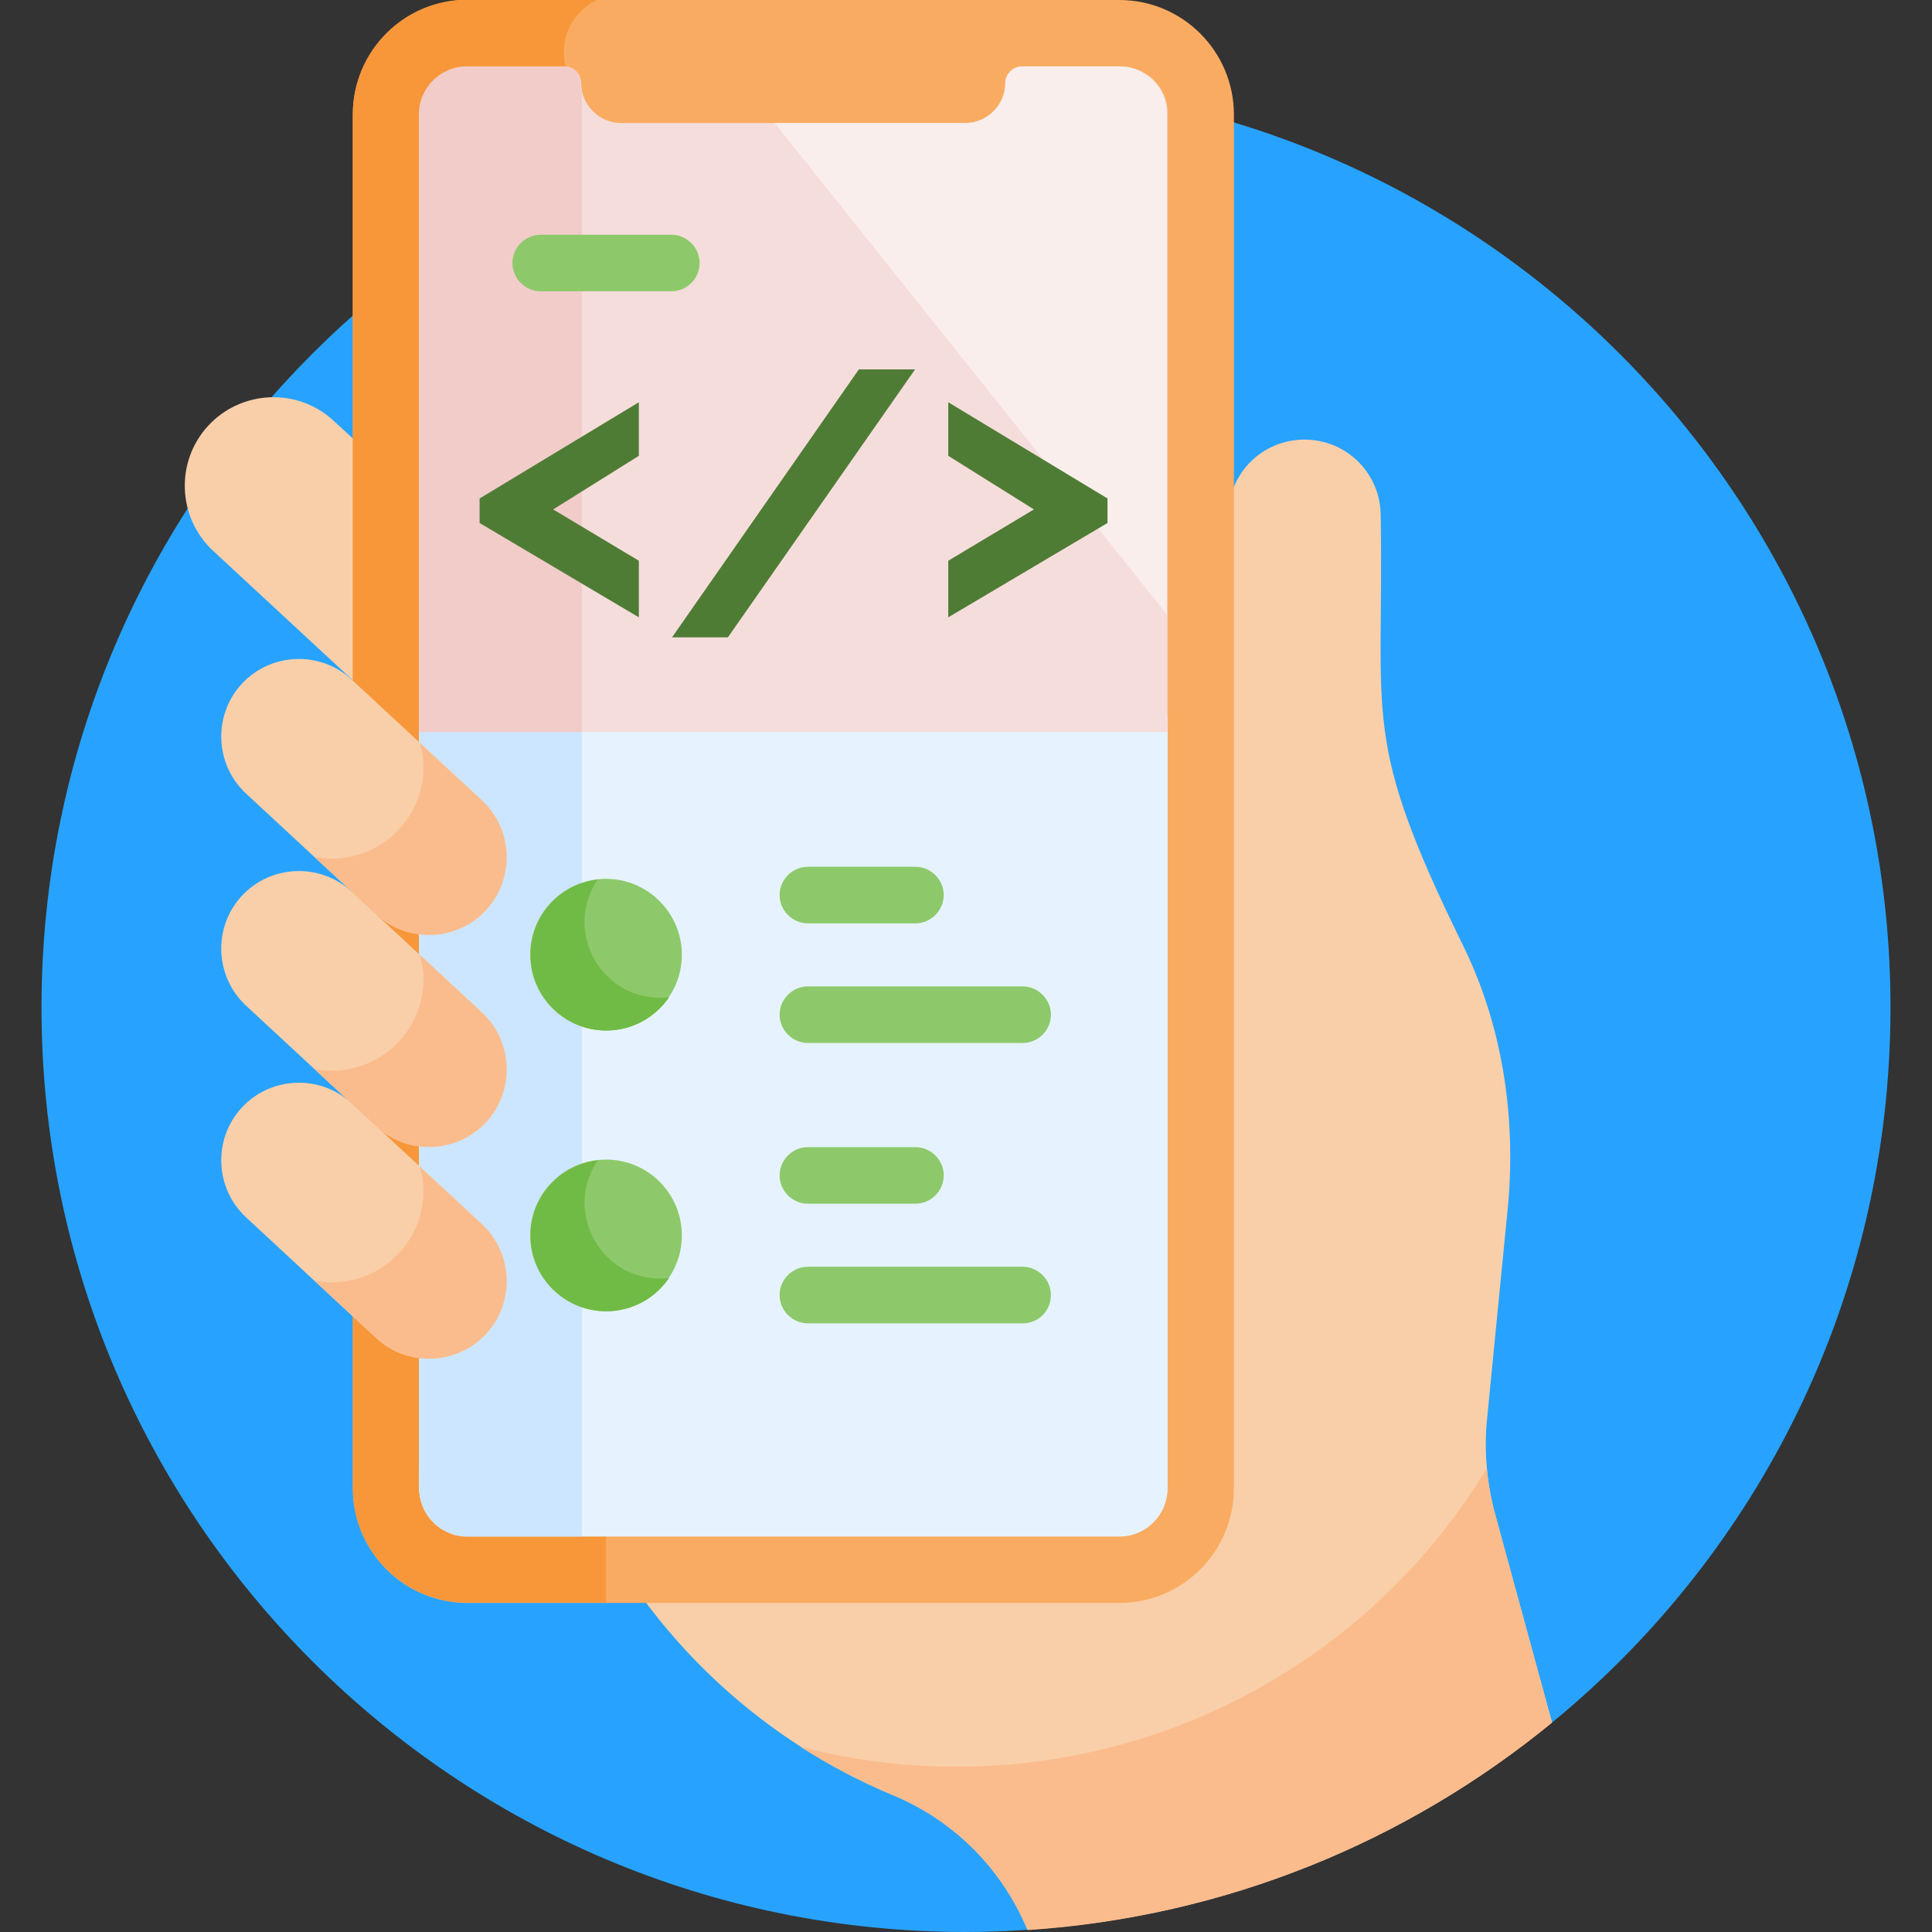
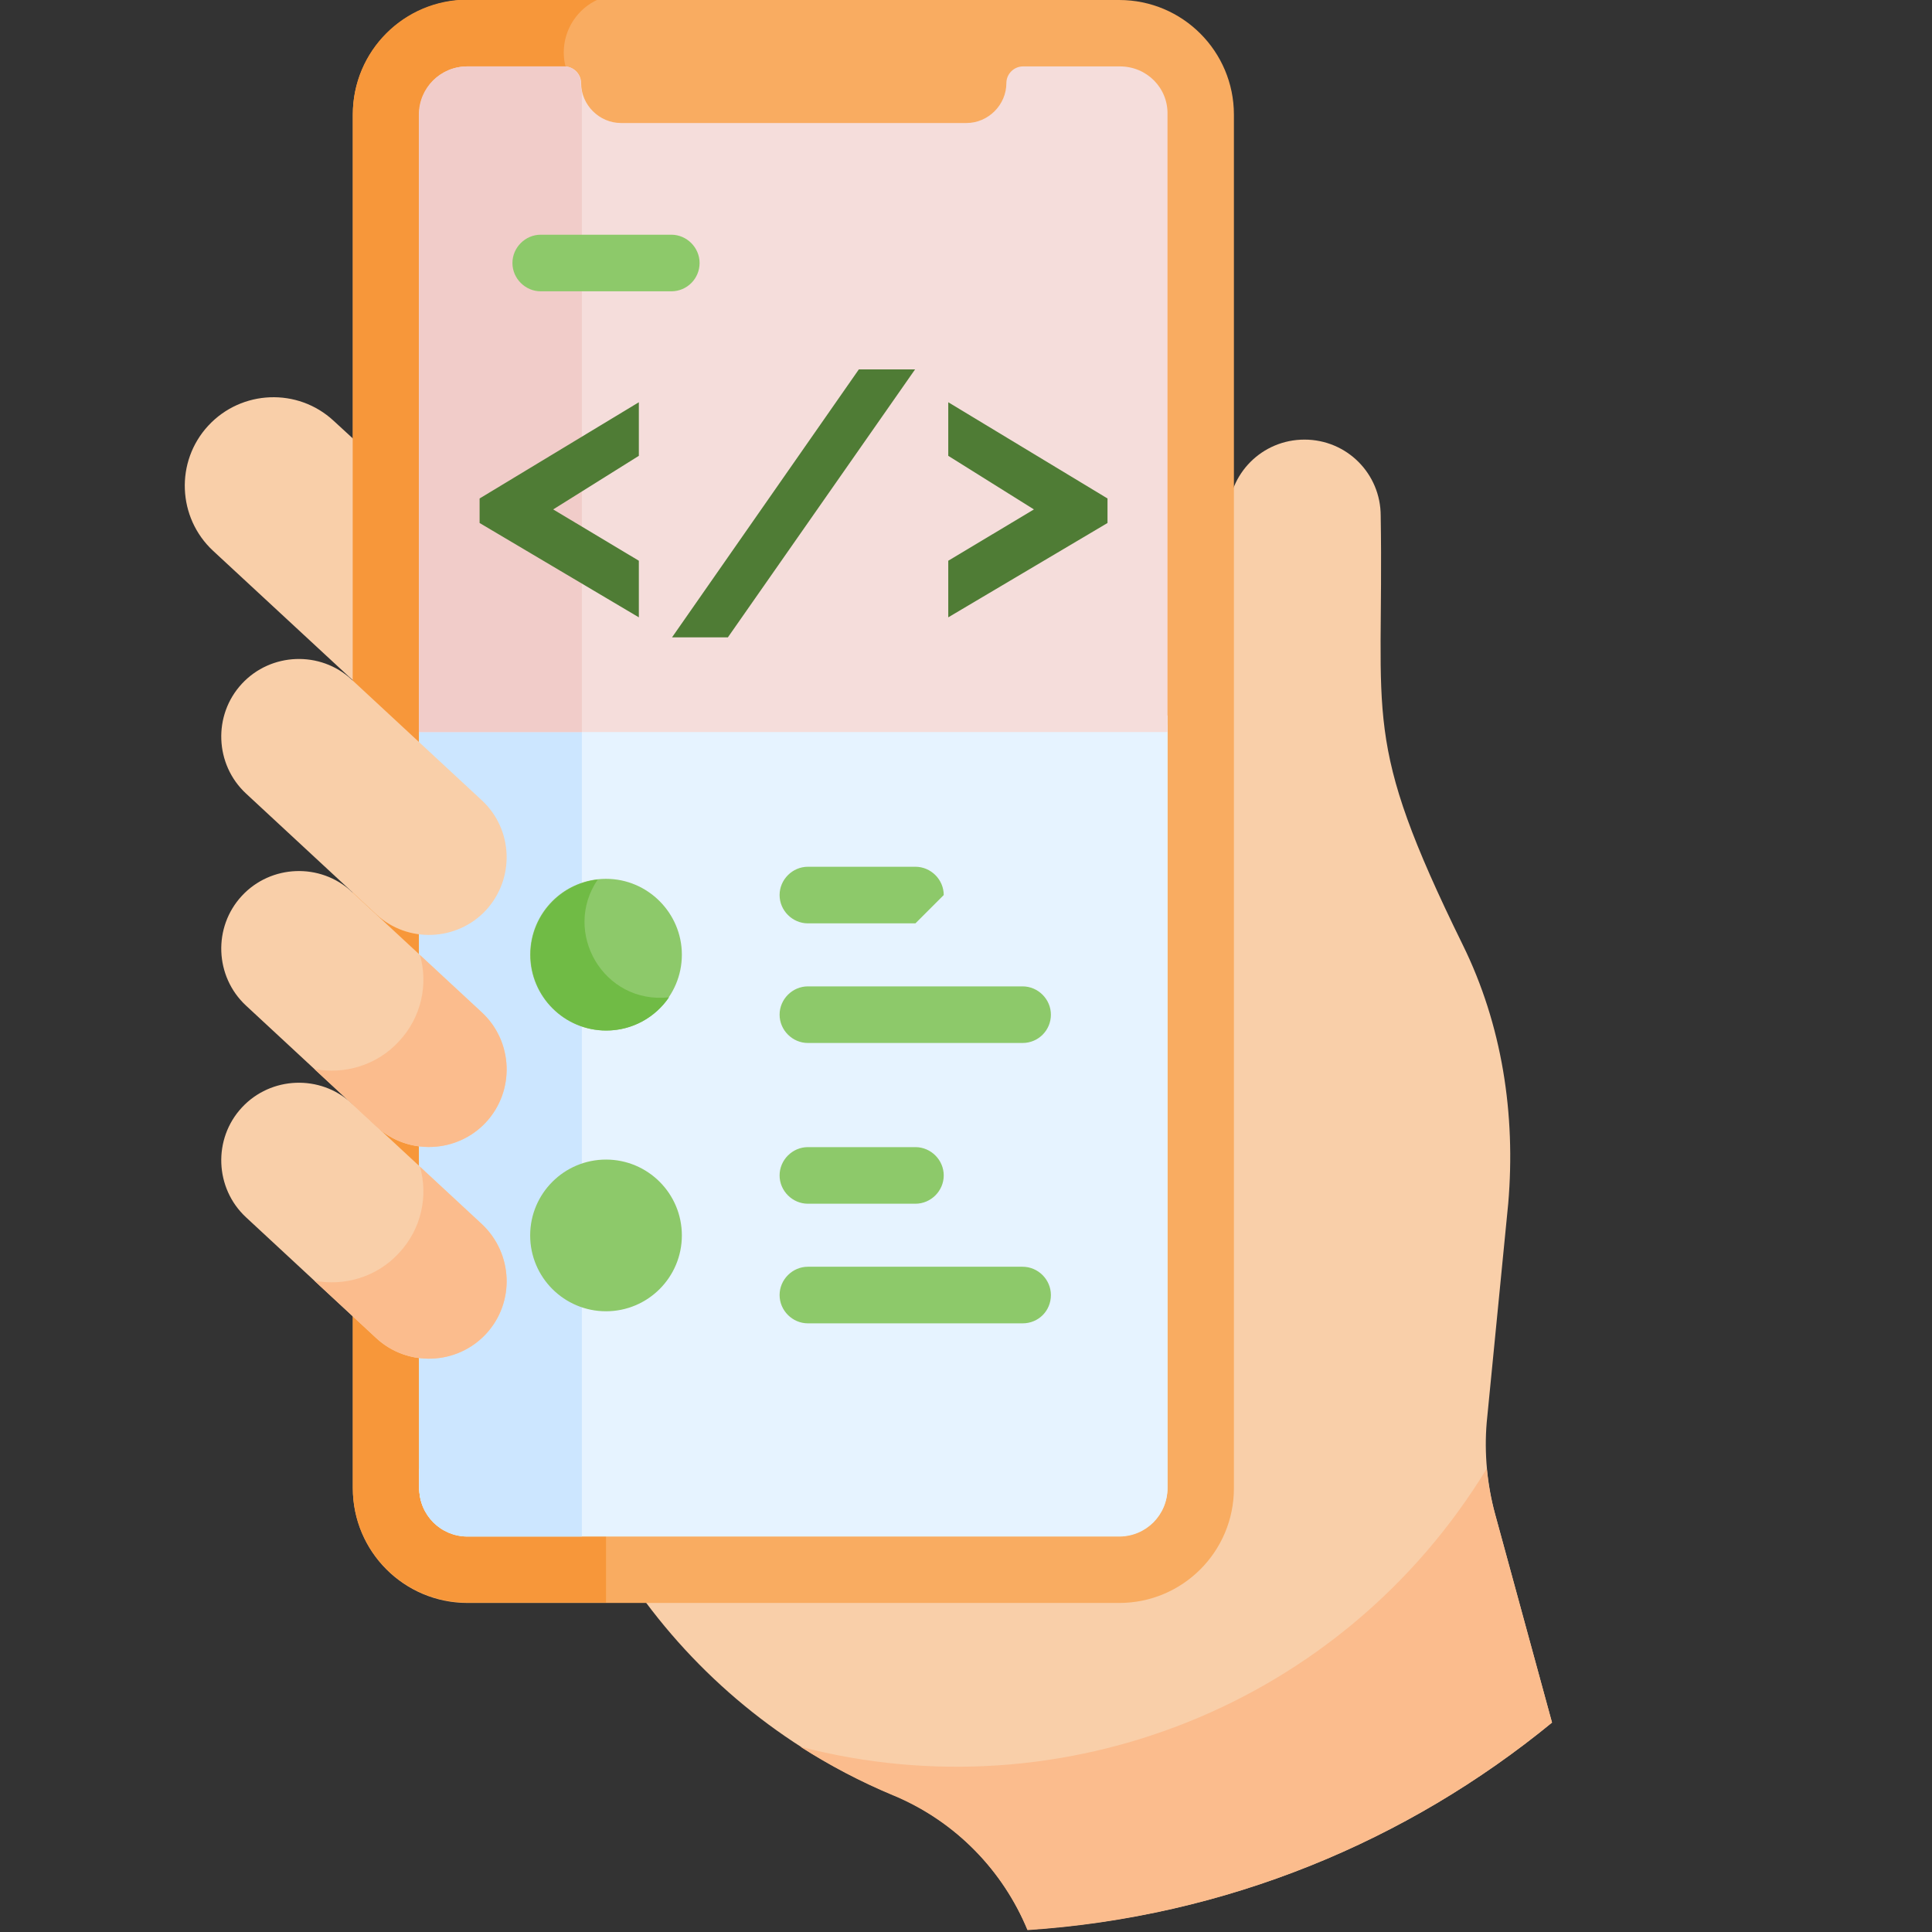
<svg xmlns="http://www.w3.org/2000/svg" version="1.1" id="Layer_1" x="0px" y="0px" viewBox="0 0 512 512" style="enable-background:new 0 0 512 512;" xml:space="preserve">
  <rect x="0" y="0" width="512" height="512" fill="#333333" stroke="none" />
  <style type="text/css">
	.st0{fill:#27A3FF;}
	.st1{fill:#F9CFA9;}
	.st2{fill:#F9AC61;}
	.st3{fill:#F7973A;}
	.st4{fill:#E6F7FE;}
	.st5{fill:#D5F1FE;}
	.st6{fill:#FBBC8D;}
	.st7{fill:#9DC4AF;}
	.st8{fill:#E6F3FF;}
	.st9{fill:#CCE6FF;}
	.st10{fill:#8DC96A;}
	.st11{fill:#70BB45;}
	.st12{fill:#F5DDDB;}
	.st13{fill:#F1CCC9;}
	.st14{fill:#FAEEED;}
	.st15{fill:#4F7C35;}
</style>
-   <path class="st0" d="M272.4,511.4l138.9-54.9C466.1,411.6,501,343.4,501,267c0-135.3-109.7-245-245-245S11,131.7,11,267  s109.7,245,245,245C261.5,512,267,511.8,272.4,511.4z" />
  <path class="st1" d="M399.7,318.9c2-23.6-1.6-47.3-12.1-68.6c-27-55-20.8-59-21.7-113.6c0-11.2-9-20.2-20.2-20.2s-20.2,9-20.2,20.2  c0,7.2,0,203.8,0,203.1c0,3.1-0.3,6.2-1,9.2v29c0,24.5-19.9,44.4-44.4,44.4c-16.3,0-72.4,0-110.6,0c17,23.6,40.2,42.1,67.2,53.3  c0.2,0.1,0.3,0.1,0.5,0.2c16.2,6.9,28.6,19.8,35.1,35.5c52.7-3.4,100.7-23.5,139-54.9l-15.1-55.3c-2.1-7.9-2.9-16.1-2.2-24.3  L399.7,318.9z" />
  <path class="st1" d="M94.6,117.2l-6.2-5.7c-9.5-8.8-24.4-8.2-33.2,1.3S47,137.2,56.5,146l38.1,35.3V117.2z" />
  <path class="st2" d="M296.6,0H123.9c-16.8,0-30.4,13.6-30.4,30.4v364c0,16.8,13.6,30.4,30.4,30.4h172.7c16.8,0,30.4-13.6,30.4-30.4  v-364C327,13.6,313.4,0,296.6,0z" />
  <path class="st3" d="M152,22.5c-1.6-2.4-2.6-5.4-2.6-8.6c0-6.2,3.7-11.6,9-14h-34.5c-16.8,0-30.4,13.6-30.4,30.4v364  c0,16.8,13.6,30.4,30.4,30.4h36.7V49.2C160.6,39.6,157.4,30.5,152,22.5z" />
  <path class="st4" d="M111.1,189.6v204.6c0,7.1,5.7,12.9,12.8,12.9h172.7c7.1,0,12.8-5.8,12.8-12.9c0-7,0-109.5,0-204.6H111.1z" />
  <path class="st5" d="M111.1,189.6v204.6c0,7.1,5.7,12.9,12.8,12.9h30.3V189.6H111.1z" />
  <path class="st6" d="M396.2,401.2c-1.1-3.9-1.8-7.9-2.2-12c-38.2,62.7-112.3,91.8-181.9,73.7c7.8,5,16,9.3,24.6,12.9  c0.2,0.1,0.3,0.1,0.5,0.2c16.2,6.9,28.6,19.8,35.1,35.5c52.7-3.5,100.7-23.6,139-55L396.2,401.2z" />
  <path class="st7" d="M154.2,389.2V40.1h-30.3c-7.1,0-12.8,9.3-12.8,20.8v328.3H154.2z" />
  <path class="st8" d="M111.1,192v202.4c0,7.1,5.7,12.8,12.8,12.8h172.7c7.1,0,12.8-5.7,12.8-12.8c0-6.9,0-108.3,0-202.4H111.1z" />
  <path class="st9" d="M111.1,192v202.4c0,7.1,5.7,12.8,12.8,12.8h30.3V192H111.1z" />
  <path class="st10" d="M180.7,253c0,11.1-9,20.1-20.1,20.1s-20.1-9-20.1-20.1s9-20.1,20.1-20.1S180.7,242,180.7,253z" />
  <path class="st10" d="M180.7,327.4c0,11.1-9,20.1-20.1,20.1s-20.1-9-20.1-20.1s9-20.1,20.1-20.1S180.7,316.3,180.7,327.4z" />
  <path class="st11" d="M158.4,233.1c-10,1.1-17.8,9.6-17.8,19.9c0,11.1,9,20.1,20.1,20.1c6.9,0,13-3.5,16.6-8.8  C159.9,266.2,148.9,247,158.4,233.1z" />
-   <path class="st11" d="M158.4,307.5c-10,1.1-17.8,9.6-17.8,19.9c0,11.1,9,20.1,20.1,20.1c6.9,0,13-3.5,16.6-8.8  C160,340.6,148.9,321.5,158.4,307.5z" />
  <g>
-     <path class="st10" d="M242.6,244.7h-28.5c-4.1,0-7.5-3.4-7.5-7.5s3.4-7.5,7.5-7.5h28.5c4.1,0,7.5,3.4,7.5,7.5   S246.7,244.7,242.6,244.7z" />
+     <path class="st10" d="M242.6,244.7h-28.5c-4.1,0-7.5-3.4-7.5-7.5s3.4-7.5,7.5-7.5h28.5c4.1,0,7.5,3.4,7.5,7.5   z" />
    <path class="st10" d="M271,276.4h-56.9c-4.1,0-7.5-3.4-7.5-7.5s3.4-7.5,7.5-7.5H271c4.1,0,7.5,3.4,7.5,7.5S275.2,276.4,271,276.4z" />
    <path class="st10" d="M242.6,319h-28.5c-4.1,0-7.5-3.4-7.5-7.5s3.4-7.5,7.5-7.5h28.5c4.1,0,7.5,3.4,7.5,7.5S246.7,319,242.6,319z" />
    <path class="st10" d="M271,350.7h-56.9c-4.1,0-7.5-3.4-7.5-7.5s3.4-7.5,7.5-7.5H271c4.1,0,7.5,3.4,7.5,7.5   C278.5,347.4,275.2,350.7,271,350.7z" />
  </g>
  <path class="st12" d="M296.8,17.6h-25.7c-2.4,0-4.4,2-4.4,4.4c0,5.8-4.8,10.6-10.6,10.6h-91.5c-5.8,0-10.6-4.8-10.6-10.6  c0-2.4-2-4.4-4.4-4.4h-25.7c-7.1,0-12.8,5.7-12.8,12.8V194h198.3V30.4C309.6,23.3,303.9,17.6,296.8,17.6z" />
  <path class="st13" d="M154.2,24.5c-0.2-0.8-0.3-1.7-0.3-2.5c0-2.4-2-4.4-4.4-4.4h-25.7c-7.1,0-12.8,5.7-12.8,12.8V194h43.2V24.5z" />
-   <path class="st14" d="M296.5,17.6h-25.7c-2.4,0-4.4,2-4.4,4.4c0,5.8-4.8,10.6-10.6,10.6h-50.5l103.9,130.2V30.4  C309.3,23.3,303.6,17.6,296.5,17.6z" />
  <path class="st10" d="M177.9,77.2h-34.6c-4.1,0-7.5-3.4-7.5-7.5s3.4-7.5,7.5-7.5h34.6c4.1,0,7.5,3.4,7.5,7.5  C185.4,73.8,182.1,77.2,177.9,77.2z" />
  <g>
    <path class="st15" d="M127.1,132.1l42.2-25.5v14.2L146.6,135l22.7,13.6v15l-42.2-25C127.1,138.6,127.1,132.1,127.1,132.1z" />
    <path class="st15" d="M242.5,97.9l-49.6,71h-14.8l49.5-71L242.5,97.9L242.5,97.9z" />
    <path class="st15" d="M293.5,138.6l-42.2,25v-15L274,135l-22.7-14.2v-14.2l42.2,25.5V138.6z" />
  </g>
  <path class="st1" d="M128.8,241.2c-7.7,8.3-20.8,8.8-29.1,1.1l-34.5-32c-8.3-7.7-8.8-20.8-1.1-29.1s20.8-8.8,29.1-1.1l34.5,32  C136,219.8,136.5,232.8,128.8,241.2z" />
  <path class="st1" d="M128.8,297.4c-7.7,8.3-20.8,8.8-29.1,1.1l-34.5-32c-8.3-7.7-8.8-20.8-1.1-29.1s20.8-8.8,29.1-1.1l34.5,32  C136,276,136.5,289,128.8,297.4z" />
  <path class="st1" d="M128.8,353.5c-7.7,8.3-20.8,8.8-29.1,1.1l-34.5-32c-8.3-7.7-8.8-20.8-1.1-29.1s20.8-8.8,29.1-1.1l34.5,32  C136,332.2,136.5,345.2,128.8,353.5z" />
-   <path class="st6" d="M127.7,212.1l-16.4-15.2c2.2,7.8,0.4,16.5-5.6,22.9c-5.9,6.4-14.5,8.8-22.4,7.3l16.4,15.2  c8.3,7.7,21.4,7.2,29.1-1.1C136.5,232.8,136,219.8,127.7,212.1z" />
  <path class="st6" d="M127.7,268.3l-16.4-15.2c2.2,7.8,0.4,16.5-5.6,22.9c-5.9,6.4-14.5,8.8-22.4,7.3l16.4,15.2  c8.3,7.7,21.4,7.2,29.1-1.1S136,276,127.7,268.3z" />
  <path class="st6" d="M127.7,324.4l-16.4-15.2c2.2,7.8,0.4,16.5-5.6,22.9c-5.9,6.4-14.5,8.8-22.4,7.3l16.4,15.2  c8.3,7.7,21.4,7.2,29.1-1.1S136,332.2,127.7,324.4z" />
</svg>